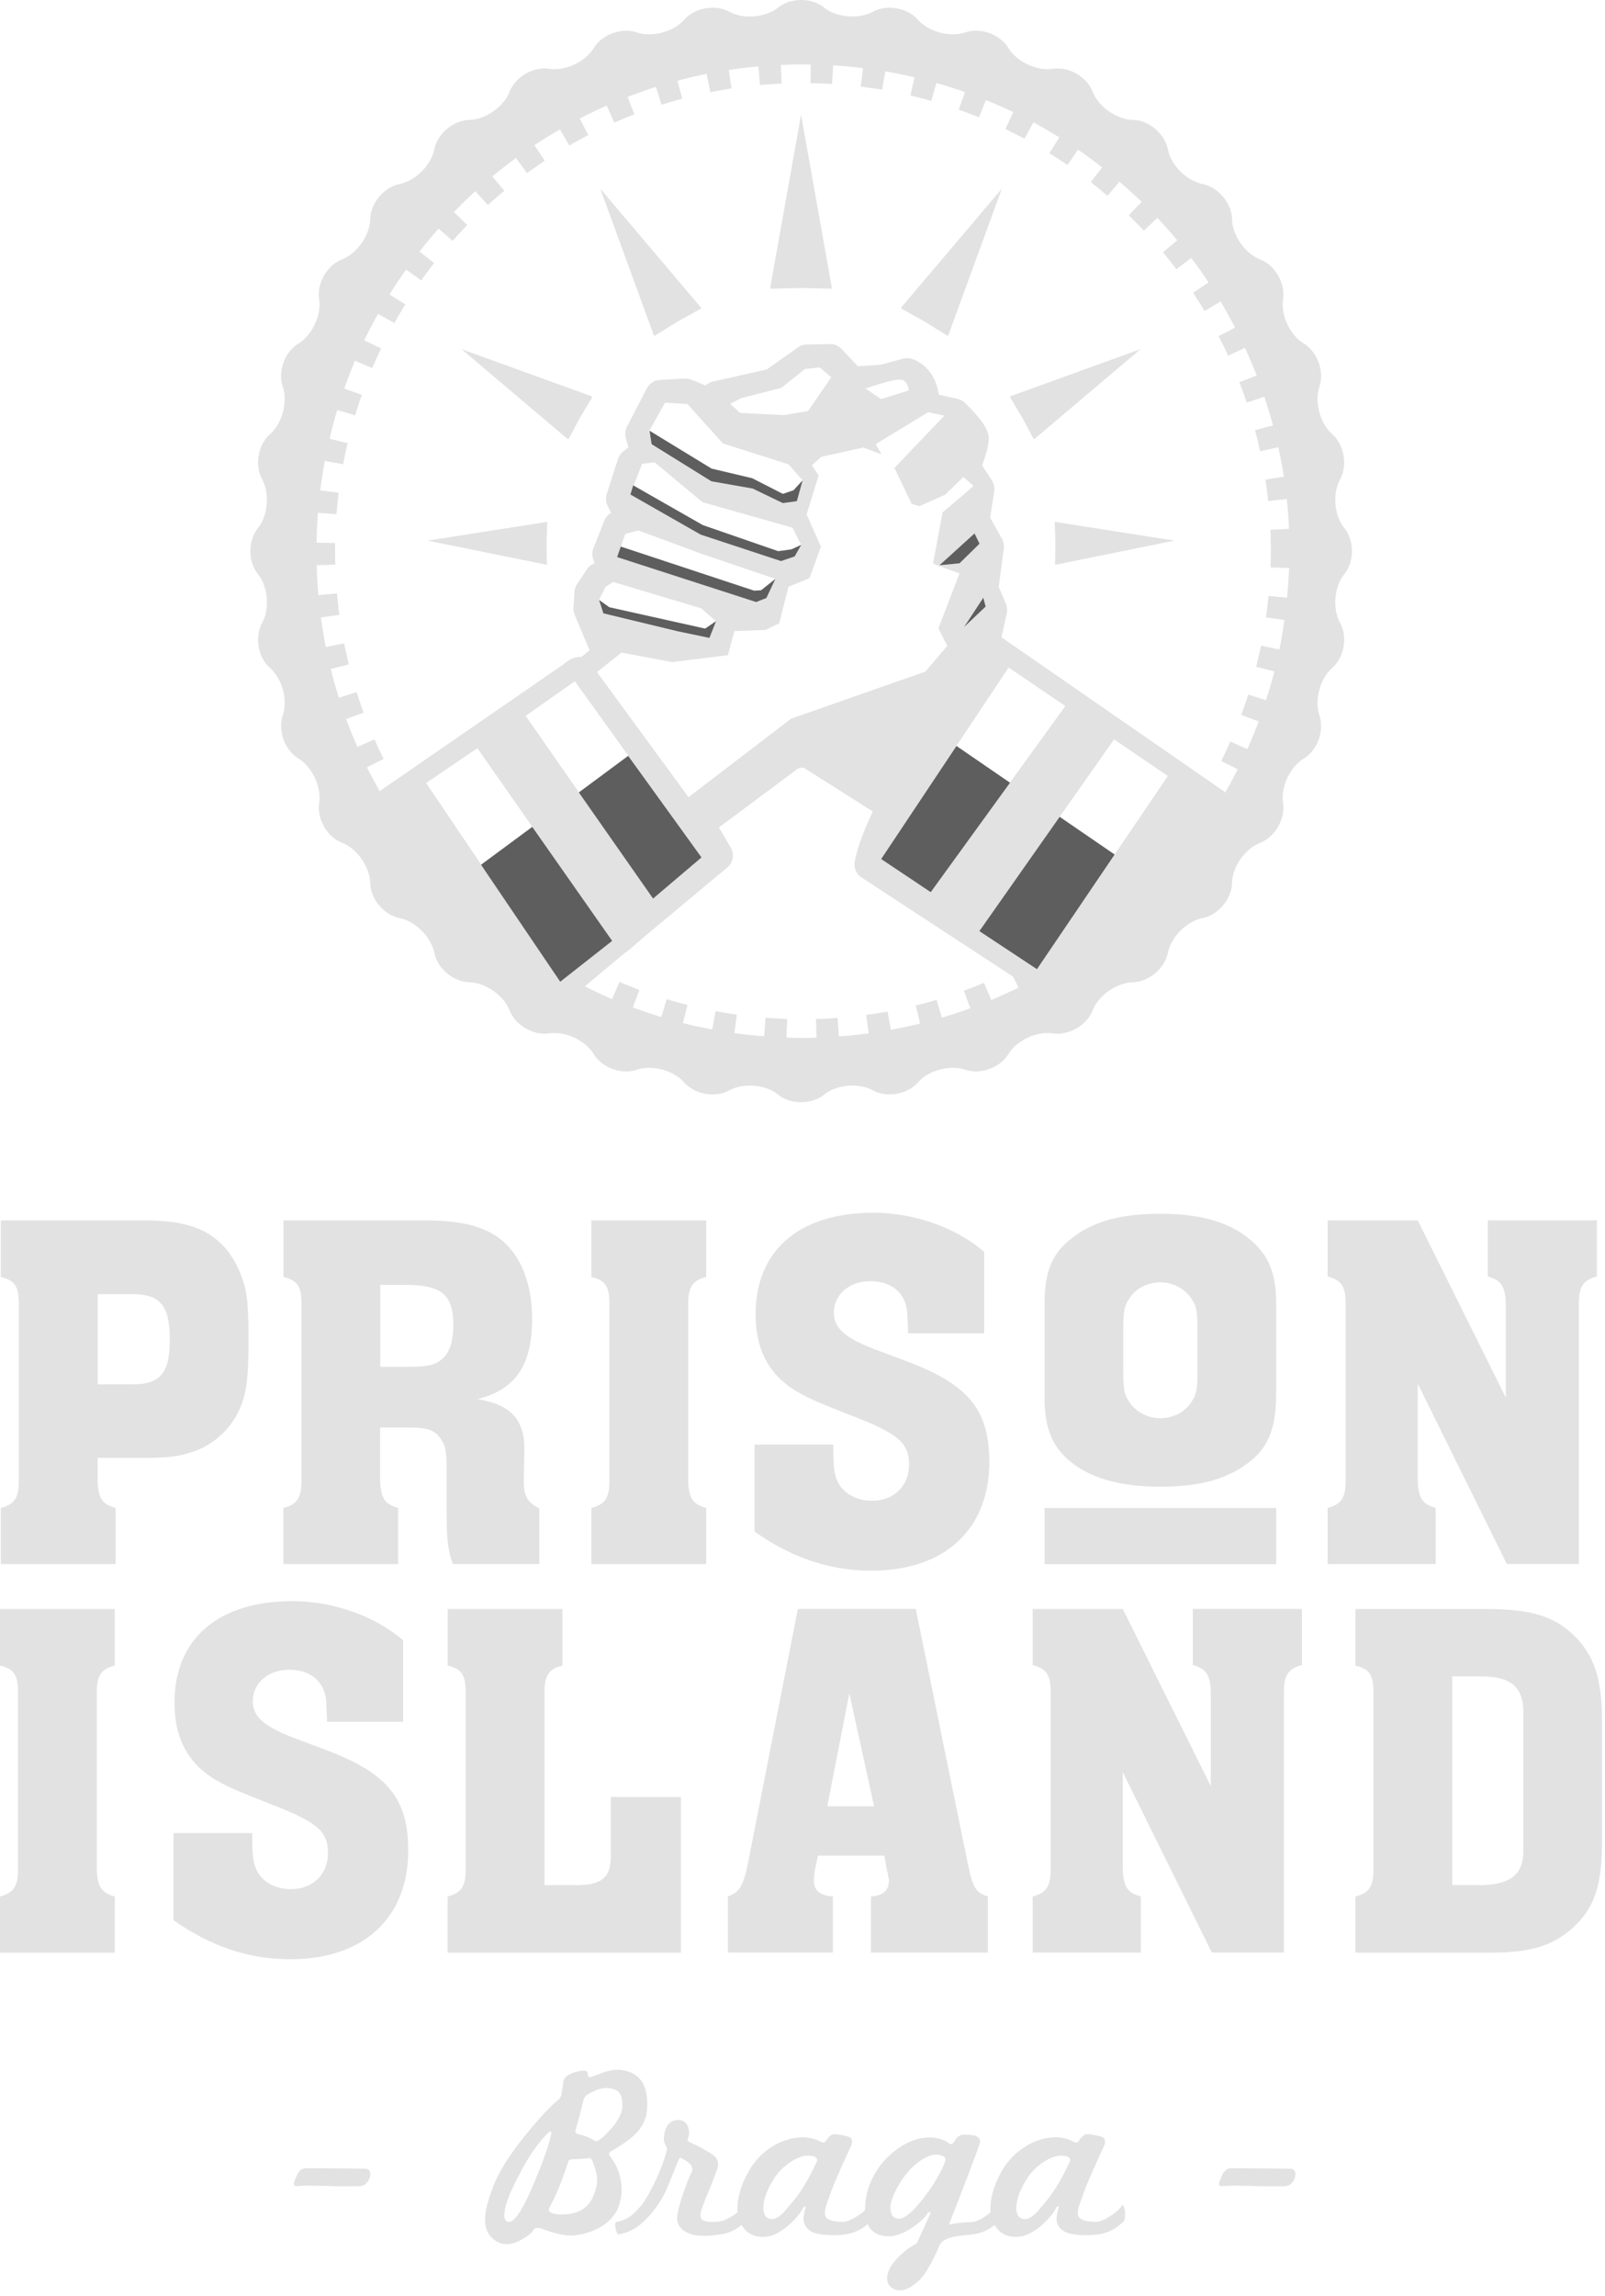
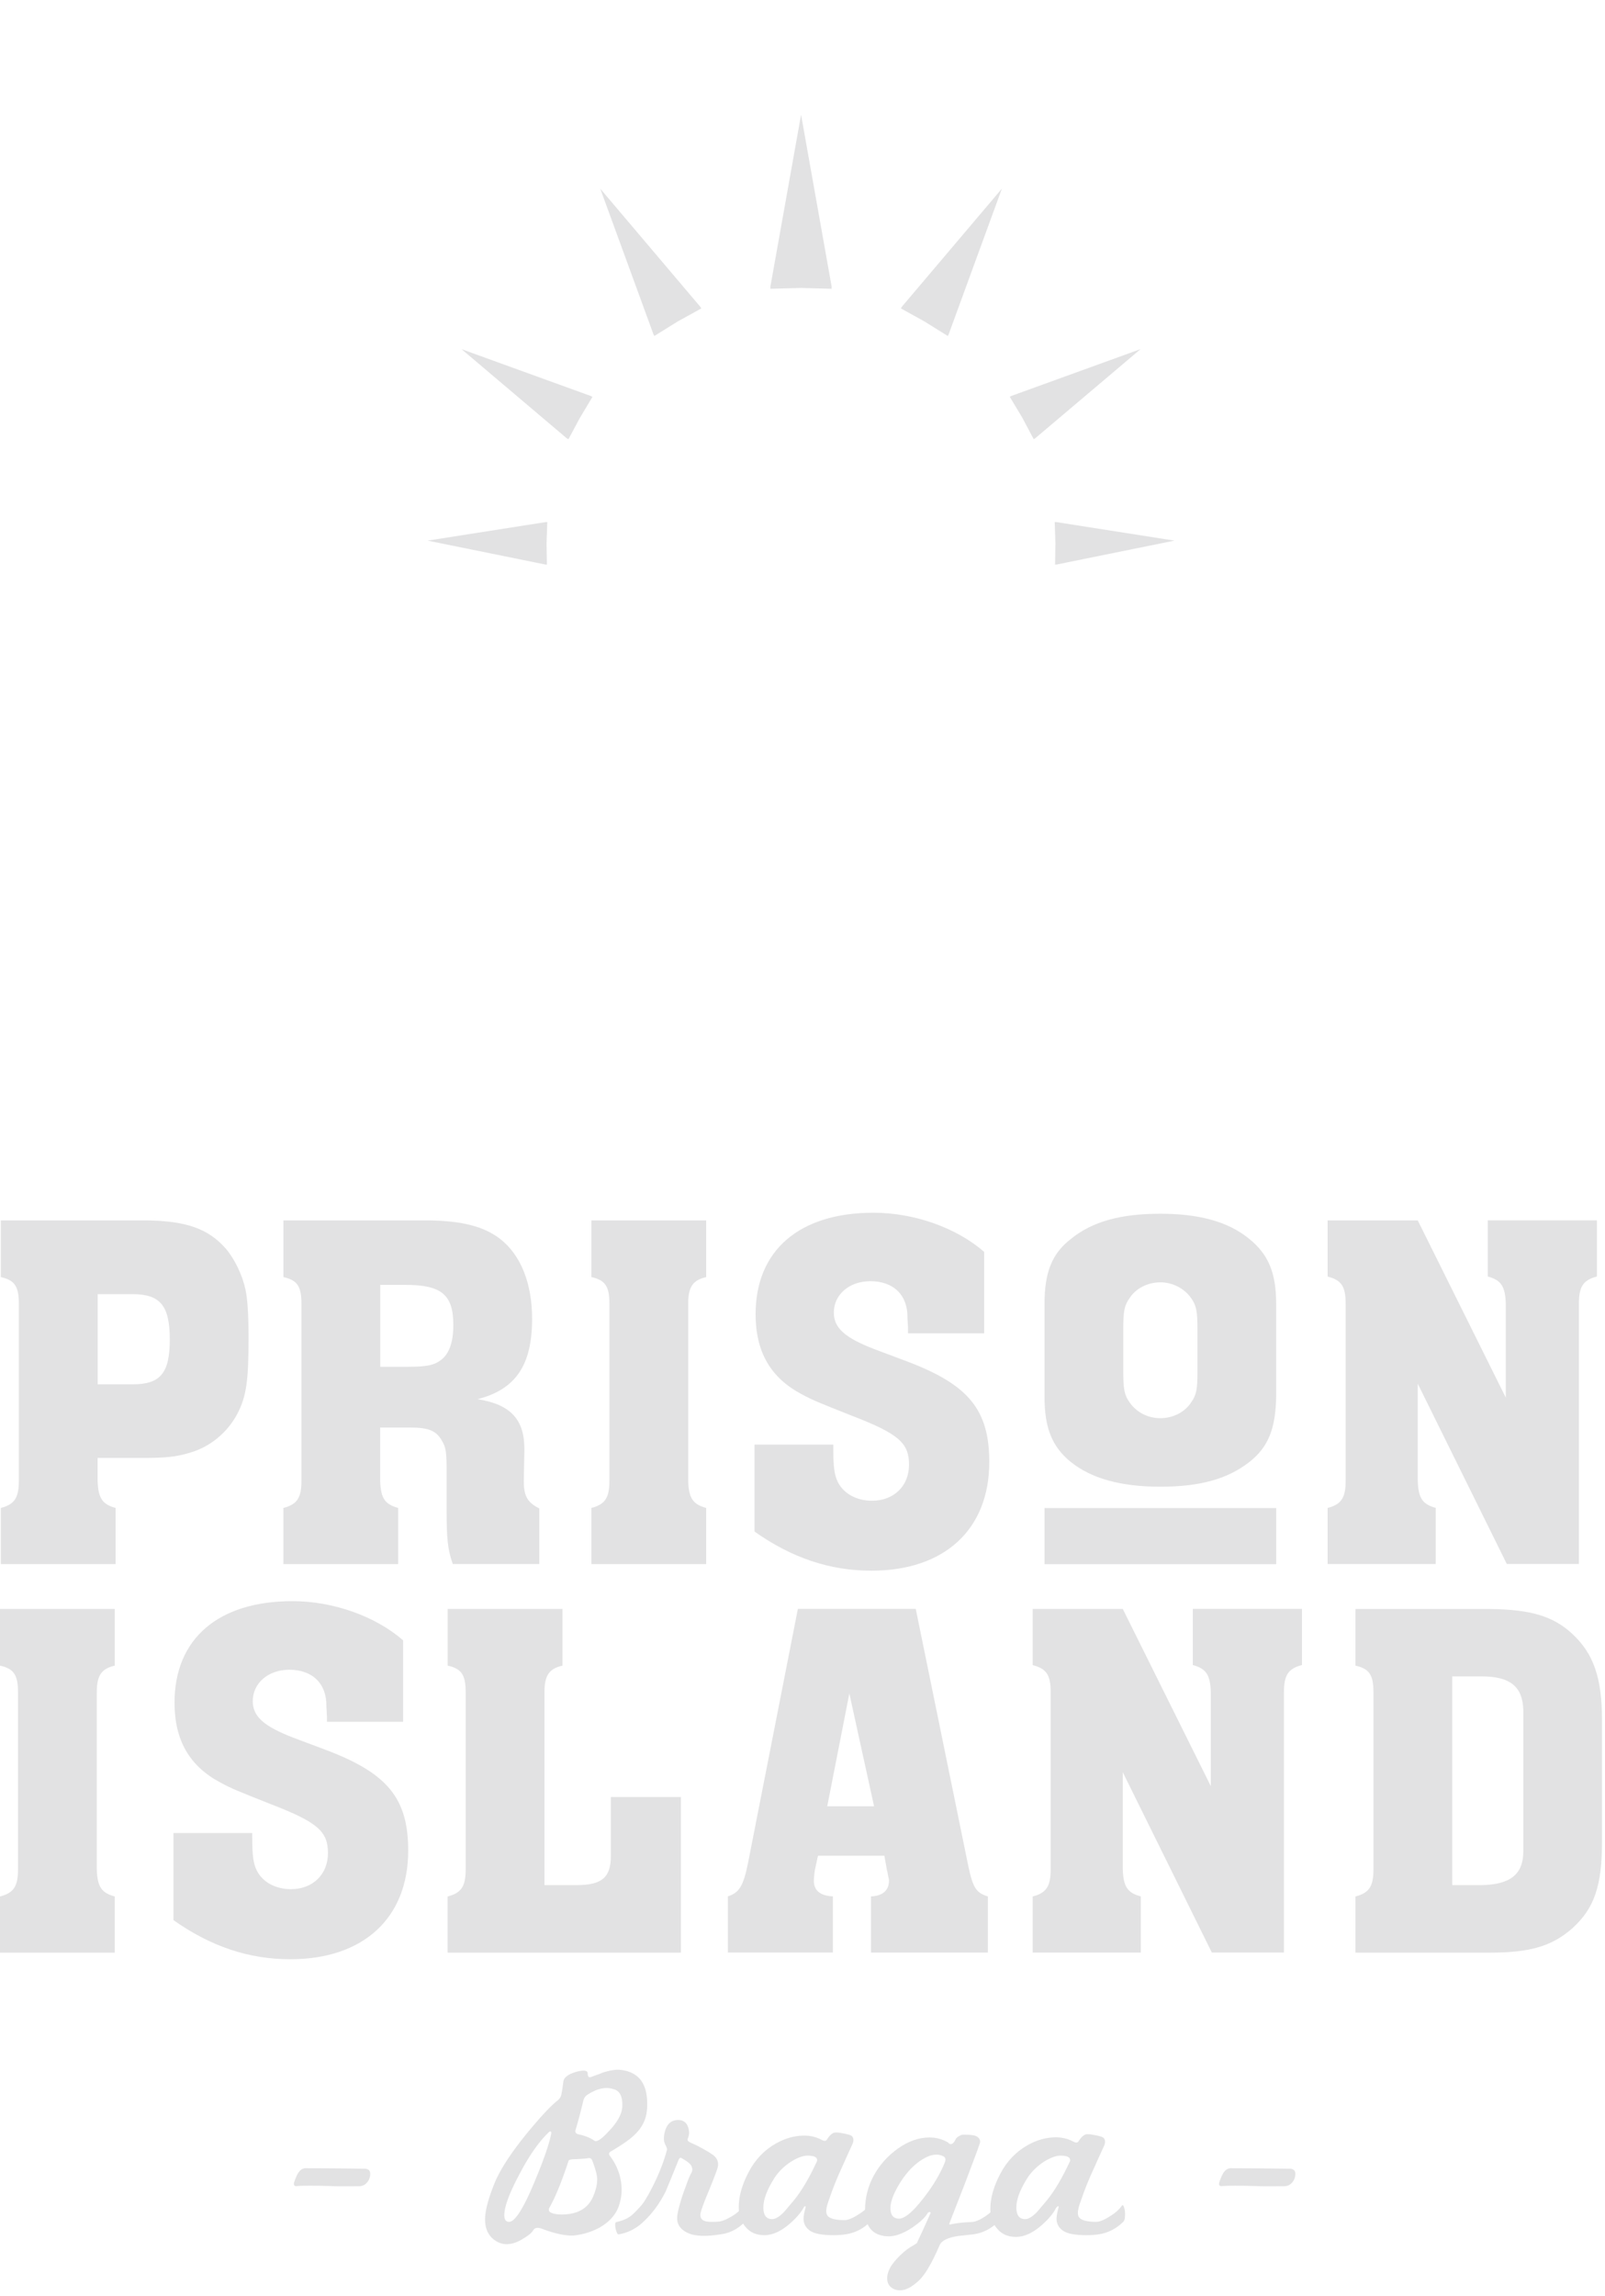
<svg xmlns="http://www.w3.org/2000/svg" width="270" height="386" fill="none">
  <path fill="#E2E2E3" d="M57.451 367.548c-.78 0-1.4-.01-1.87-.04-2.71-.08-4.57-.08-5.56 0-.39.06-.58-.07-.58-.37 0-.19.15-.64.46-1.33.42-.94.98-1.37 1.7-1.29 1.41 0 2.93.01 4.55.02 1.62.01 3.39.04 5.3.06.55.06.83.33.83.83 0 .58-.18 1.08-.54 1.49-.36.42-.82.62-1.37.62-1.15.01-2.12.01-2.92.01ZM106.732 358.908c-.72.72-2.02 1.63-3.9 2.74-.36.19-.46.43-.29.71 1.36 1.77 2.03 3.72 2.03 5.85 0 .83-.15 1.7-.46 2.62-.5 1.49-1.61 2.73-3.32 3.7a11.57 11.57 0 0 1-4.28 1.29c-1.33.08-3.1-.29-5.32-1.12-.75-.28-1.25-.19-1.49.25-.25.42-.78.86-1.58 1.33-1 .66-1.97 1-2.91 1-.55 0-1.11-.15-1.66-.46-1.3-.75-1.95-1.98-1.95-3.7 0-1.5.57-3.61 1.7-6.35 1.02-2.35 2.92-5.2 5.69-8.55 1.11-1.33 2.06-2.41 2.84-3.24.79-.83 1.42-1.43 1.89-1.79.39-.3.62-.65.71-1.04.05-.28.11-.59.17-.96.05-.36.11-.77.17-1.25.08-.55.55-1.01 1.41-1.37.75-.3 1.43-.46 2.03-.46.44 0 .66.17.66.5 0 .5.18.69.54.58.33-.14.66-.26 1-.37.34-.11.65-.24.95-.37 1.33-.42 2.37-.57 3.11-.46 2.93.36 4.4 2.24 4.4 5.65v.5c0 .17-.01.35-.04.54-.12 1.63-.83 3.04-2.1 4.23Zm-14.16-.58c-.08 0-.19.07-.33.21-1.66 1.61-3.29 3.96-4.9 7.06-1.55 2.91-2.38 5.07-2.49 6.48-.08.97.18 1.45.79 1.45.97 0 2.37-2.17 4.19-6.52 1.52-3.6 2.48-6.32 2.87-8.18.08-.33.03-.5-.13-.5Zm7.89 8.06c0-.64-.26-1.66-.79-3.07-.14-.42-.39-.58-.75-.5-.22.06-.89.11-1.99.17-.83 0-1.26.1-1.29.29-1.11 3.38-2.15 5.94-3.11 7.68-.28.44-.26.76.04.96.44.25 1.08.37 1.91.37 2.63 0 4.39-.98 5.27-2.95.47-1.08.71-2.07.71-2.95Zm4.23-12.58c0-1.44-.47-2.3-1.41-2.57-.42-.14-.83-.21-1.25-.21-1 0-2.1.4-3.32 1.2-.3.22-.51.58-.62 1.08-.28 1.16-.52 2.12-.73 2.89-.21.76-.38 1.36-.52 1.81-.14.42 0 .68.42.79 1.16.25 2.09.62 2.78 1.12.03.03.08.04.17.04.44 0 1.15-.52 2.12-1.58 1.02-1.05 1.72-2.05 2.08-2.99.19-.48.28-1 .28-1.58ZM125.372 373.487c-1.22 1.22-2.57 1.931-4.07 2.121-2.52.42-4.38.35-5.58-.21-1.2-.55-1.81-1.38-1.81-2.49 0-.28.04-.61.12-1 .14-.64.31-1.3.52-1.99.21-.69.46-1.44.77-2.24.44-1.25.78-2.051 1-2.411.19-.33.19-.709 0-1.119-.19-.39-.75-.83-1.66-1.33-.22-.14-.4-.01-.54.37-.69 1.72-1.22 3.01-1.58 3.88-.36.87-.55 1.34-.58 1.39-1.16 2.3-2.62 4.17-4.36 5.61-1.08.83-2.23 1.34-3.45 1.54-.17.05-.29-.03-.37-.25a3.27 3.27 0 0 1-.29-1.371c0-.25.06-.389.17-.419 1-.22 1.8-.55 2.41-1 .44-.33 1.07-.96 1.87-1.87.55-.69 1.25-1.88 2.08-3.57.91-1.85 1.62-3.68 2.12-5.48.03-.11.05-.19.06-.23.01-.04.02-.08.02-.1-.03-.17-.12-.42-.29-.75a2.25 2.25 0 0 1-.25-1.041c0-.11.01-.229.02-.369.01-.14.03-.281.06-.421.3-1.58 1.09-2.349 2.37-2.329 1.08.03 1.67.71 1.79 2.03.03.25-.04.609-.21 1.079-.06.17-.06.291 0 .371.05.08.18.17.37.27s.46.219.79.369.75.371 1.25.641c1 .55 1.66.97 1.99 1.25.55.47.77 1.07.66 1.79-.08.44-.57 1.74-1.45 3.9-.44 1.05-.78 1.9-1.02 2.55-.24.65-.38 1.099-.44 1.349-.17.8.15 1.291.96 1.451.33.08 1 .099 1.99.039.53-.03 1.2-.28 2.03-.75 1-.55 1.76-1.2 2.28-1.95.14-.17.25-.119.33.121.19.47.26 1.009.21 1.619-.05.51-.15.81-.29.95Z" />
-   <path fill="#E2E2E3" d="M146.433 373.488c-1.16 1.16-2.52 1.87-4.07 2.12-.33.05-.68.1-1.04.12-.36.03-.73.04-1.12.04-1.94 0-3.26-.26-3.97-.77-.71-.51-1.06-1.18-1.06-2.01 0-.39.11-1 .33-1.83.03-.11.03-.19 0-.25-.06-.03-.13 0-.23.08s-.17.18-.23.29c-.42.83-1.16 1.73-2.24 2.7-1.55 1.39-3.03 2.08-4.44 2.08-1.36 0-2.41-.46-3.16-1.37-.77-.86-1.16-1.98-1.16-3.36 0-1.8.55-3.75 1.66-5.86 1.11-2.13 2.66-3.75 4.65-4.86 1.49-.83 3-1.26 4.53-1.29 1.13-.03 2.17.21 3.11.71.44.25.75.22.91-.08.19-.3.36-.52.5-.66.22-.22.44-.37.66-.46.28-.08.8-.04 1.58.12.77.14 1.26.29 1.45.46.28.3.32.72.12 1.25-.39.83-1.16 2.55-2.33 5.15-.44 1.02-.81 1.93-1.1 2.72-.29.79-.53 1.47-.73 2.06-.19.58-.29 1.07-.29 1.45 0 .36.1.64.29.83.44.44 1.37.66 2.78.66.52 0 1.2-.25 2.03-.75.47-.28.9-.57 1.29-.89.39-.32.72-.67 1-1.06.14-.17.25-.12.33.12.19.47.26 1.01.21 1.62-.03.48-.12.78-.26.92Zm-8.97-10.34c0-.47-.47-.72-1.41-.75-.83-.06-1.84.29-3.03 1.04-1.13.75-2.05 1.65-2.74 2.7-1.25 1.97-1.87 3.63-1.87 4.98 0 1.3.5 1.95 1.49 1.95.52 0 1.15-.36 1.87-1.08.14-.14.35-.38.64-.73.29-.35.67-.8 1.14-1.35 1.27-1.55 2.56-3.72 3.86-6.52.03-.05.05-.13.05-.24Z" />
+   <path fill="#E2E2E3" d="M146.433 373.488c-1.16 1.16-2.52 1.87-4.07 2.12-.33.05-.68.1-1.04.12-.36.03-.73.04-1.12.04-1.94 0-3.26-.26-3.97-.77-.71-.51-1.06-1.18-1.06-2.01 0-.39.11-1 .33-1.83.03-.11.03-.19 0-.25-.06-.03-.13 0-.23.08c-.42.83-1.16 1.73-2.24 2.7-1.55 1.39-3.03 2.08-4.44 2.08-1.36 0-2.41-.46-3.16-1.37-.77-.86-1.16-1.98-1.16-3.36 0-1.8.55-3.75 1.66-5.86 1.11-2.13 2.66-3.75 4.65-4.86 1.49-.83 3-1.26 4.53-1.29 1.13-.03 2.17.21 3.11.71.44.25.75.22.91-.08.19-.3.36-.52.5-.66.22-.22.44-.37.66-.46.28-.08.8-.04 1.58.12.77.14 1.26.29 1.45.46.28.3.32.72.12 1.25-.39.83-1.16 2.55-2.33 5.15-.44 1.02-.81 1.93-1.1 2.72-.29.79-.53 1.47-.73 2.06-.19.58-.29 1.07-.29 1.45 0 .36.1.64.29.83.44.44 1.37.66 2.78.66.52 0 1.2-.25 2.03-.75.47-.28.9-.57 1.29-.89.39-.32.72-.67 1-1.06.14-.17.25-.12.33.12.19.47.26 1.01.21 1.62-.03.48-.12.78-.26.92Zm-8.97-10.34c0-.47-.47-.72-1.41-.75-.83-.06-1.84.29-3.03 1.04-1.13.75-2.05 1.65-2.74 2.7-1.25 1.97-1.87 3.63-1.87 4.98 0 1.3.5 1.95 1.49 1.95.52 0 1.15-.36 1.87-1.08.14-.14.35-.38.64-.73.29-.35.67-.8 1.14-1.35 1.27-1.55 2.56-3.72 3.86-6.52.03-.05.05-.13.05-.24Z" />
  <path fill="#E2E2E3" d="M167.943 373.488c-1.16 1.16-2.52 1.87-4.07 2.12-.31.03-.67.07-1.1.12-.43.05-.93.11-1.52.17-1.8.25-2.87.78-3.2 1.58-1.36 3.18-2.6 5.23-3.74 6.15-1.05.94-2.02 1.41-2.91 1.41-.61 0-1.12-.18-1.54-.54-.42-.36-.62-.86-.62-1.5 0-.53.16-1.1.48-1.72.32-.62.91-1.35 1.77-2.18.75-.72 1.47-1.26 2.16-1.62.19-.11.39-.24.58-.37.36-.78.73-1.56 1.1-2.37.37-.81.75-1.65 1.14-2.53.14-.22.1-.33-.12-.33-.14 0-.26.1-.37.29-.39.66-1.23 1.44-2.53 2.33-1.63 1.08-3.07 1.56-4.32 1.45-2.41-.19-3.61-1.67-3.61-4.44 0-2.02.48-3.93 1.45-5.73.97-1.8 2.33-3.32 4.07-4.57 1.77-1.25 3.54-1.87 5.32-1.87 1.13 0 2.19.29 3.16.87.11.17.25.25.42.25.3 0 .59-.3.87-.91.11-.19.4-.4.87-.62.19-.06.59-.07 1.2-.04.61.03 1.04.1 1.29.21.47.22.71.55.71 1 0 .19-.82 2.42-2.45 6.69-1.47 3.79-2.34 6.04-2.62 6.73-.03.06-.04.1-.04.12 0 .03-.01.06-.04.08-.06.14-.06.22 0 .25.11 0 .21-.01.29-.04.91-.19 2.03-.32 3.36-.37.61 0 1.4-.32 2.37-.96.8-.55 1.45-1.13 1.95-1.74.14-.17.25-.12.33.12.19.47.26 1.01.21 1.62-.07.45-.16.75-.3.89Zm-9.26-10.99c-.36-.18-.75-.27-1.16-.27-.5 0-1.02.12-1.56.37s-1.08.58-1.62 1c-.54.42-1.06.91-1.56 1.49s-.96 1.2-1.37 1.87c-1.08 1.74-1.62 3.16-1.62 4.24 0 1.19.48 1.79 1.45 1.79 1.11 0 2.77-1.54 4.98-4.61 1.22-1.72 2.13-3.35 2.74-4.9.17-.47.08-.8-.28-.98Z" />
  <path fill="#E2E2E3" d="M188.992 373.488c-1.16 1.16-2.52 1.87-4.07 2.12-.33.05-.68.1-1.04.12-.36.03-.73.04-1.12.04-1.94 0-3.26-.26-3.97-.77-.71-.51-1.06-1.18-1.06-2.01 0-.39.11-1 .33-1.83.03-.11.03-.19 0-.25-.06-.03-.13 0-.23.08s-.17.18-.23.29c-.42.83-1.16 1.73-2.24 2.7-1.55 1.39-3.03 2.08-4.44 2.08-1.36 0-2.41-.46-3.16-1.37-.77-.86-1.16-1.98-1.16-3.36 0-1.8.55-3.75 1.66-5.86 1.11-2.13 2.66-3.75 4.65-4.86 1.49-.83 3-1.26 4.53-1.29 1.13-.03 2.17.21 3.11.71.44.25.75.22.91-.08.19-.3.36-.52.5-.66.22-.22.44-.37.66-.46.28-.08.8-.04 1.58.12.77.14 1.26.29 1.45.46.28.3.32.72.12 1.25-.39.83-1.16 2.55-2.33 5.15-.44 1.02-.81 1.93-1.1 2.72-.29.79-.53 1.47-.73 2.06-.19.58-.29 1.07-.29 1.45 0 .36.1.64.29.83.44.44 1.37.66 2.78.66.52 0 1.2-.25 2.03-.75.47-.28.9-.57 1.29-.89.39-.32.72-.67 1-1.06.14-.17.25-.12.33.12.19.47.26 1.01.21 1.62-.02.48-.12.78-.26.92Zm-8.97-10.34c0-.47-.47-.72-1.41-.75-.83-.06-1.84.29-3.03 1.04-1.13.75-2.05 1.65-2.74 2.7-1.25 1.97-1.87 3.63-1.87 4.98 0 1.3.5 1.95 1.49 1.95.52 0 1.15-.36 1.87-1.08.14-.14.35-.38.64-.73.29-.35.67-.8 1.14-1.35 1.27-1.55 2.56-3.72 3.86-6.52.04-.05.05-.13.05-.24ZM213.08 367.548c-.78 0-1.4-.01-1.87-.04-2.71-.08-4.57-.08-5.56 0-.39.06-.58-.07-.58-.37 0-.19.15-.64.46-1.33.42-.94.98-1.37 1.7-1.29 1.41 0 2.93.01 4.55.02 1.62.01 3.39.04 5.3.06.55.06.83.33.83.83 0 .58-.18 1.08-.54 1.49-.36.42-.82.62-1.37.62-1.15.01-2.12.01-2.92.01ZM.14 253.508c2.34-.61 3.03-1.73 3.03-4.59v-29.72c0-2.94-.69-3.98-3.03-4.5v-9.53h24.52c6.67.09 10.39 1.39 13.34 4.76 1.47 1.73 2.77 4.42 3.29 6.84.35 1.56.52 4.33.52 8.14 0 7.19-.35 9.87-1.91 12.82-1.65 3.12-4.59 5.54-7.97 6.5-2.25.69-4.07.87-7.71.87h-7.8v3.82c.09 2.94.78 3.98 3.03 4.59v9.44H.14v-9.44Zm16.29-20.78H22.32c4.68 0 6.24-1.91 6.24-7.54s-1.56-7.62-6.24-7.62H16.43v15.16ZM47.682 253.508c2.34-.61 3.03-1.73 3.03-4.59v-29.72c0-2.94-.69-3.98-3.03-4.5v-9.53H72.192c5.63.09 9.27 1.04 11.95 3.12 3.46 2.69 5.37 7.45 5.37 13.43 0 7.8-2.77 11.86-9.18 13.51 5.63.87 7.97 3.47 7.88 8.66l-.09 4.59c-.09 2.94.52 4.07 2.6 5.11v9.35h-14.55c-.87-2.42-1.04-4.33-1.04-9.09v-6.33c0-3.29-.09-4.16-.78-5.28-.95-1.73-2.25-2.25-5.46-2.25h-4.94v8.93c.09 2.94.78 3.98 3.03 4.59v9.44h-19.31v-9.44h.01Zm16.28-23.73h4.59c3.29 0 4.5-.26 5.72-1.21 1.3-1.04 1.99-2.95 1.99-5.8 0-5.11-1.99-6.76-8.05-6.76h-4.24v13.77h-.01ZM99.488 253.508c2.34-.61 3.03-1.73 3.03-4.59v-29.72c0-2.94-.69-3.98-3.03-4.5v-9.53h19.31v9.53c-2.25.52-3.03 1.64-3.03 4.5v29.72c.09 2.94.78 3.98 3.03 4.59v9.44h-19.31v-9.44ZM165.57 224.148h-12.82v-.96l-.09-1.56c.09-3.9-2.34-6.24-6.24-6.24-3.55 0-6.15 2.25-6.15 5.28 0 2.6 1.9 4.25 6.84 6.15l5.54 2.08c10.31 3.9 13.77 8.14 13.77 16.89 0 11.35-7.54 18.27-19.83 18.27-7.01 0-13.42-2.17-19.66-6.58v-14.62h13.25v.69c0 3.03.17 4.42.78 5.63.95 1.9 3.12 3.12 5.72 3.12 3.72 0 6.24-2.51 6.24-6.06 0-3.64-1.73-5.2-9.61-8.23-5.46-2.17-6.58-2.6-8.49-3.64-5.2-2.77-7.71-7.1-7.71-13.43 0-10.74 7.36-17.06 19.83-17.06 6.84 0 13.94 2.51 18.62 6.58v13.69h.01ZM214.681 234.778c-.09 5.37-1.3 8.49-4.5 11-3.64 2.86-8.31 4.16-14.98 4.16s-11.61-1.39-15.07-4.16c-3.2-2.6-4.42-5.8-4.42-11v-15.57c0-5.37 1.3-8.49 4.42-10.91 3.64-2.95 8.4-4.25 15.07-4.25s11.52 1.39 14.98 4.25c3.21 2.6 4.5 5.72 4.5 10.91v15.57Zm-25.72-4.33c0 3.03.17 4.07 1.04 5.28 1.13 1.65 3.03 2.69 5.2 2.69 2.16 0 4.16-1.04 5.2-2.69.87-1.21 1.04-2.25 1.04-5.02v-7.16c0-3.03-.17-4.07-1.04-5.28-1.13-1.65-3.12-2.69-5.2-2.69-2.16 0-4.16 1.04-5.2 2.69-.87 1.21-1.04 2.25-1.04 5.11v7.07ZM223.34 253.508c2.34-.61 3.03-1.73 3.03-4.59v-29.72c0-2.94-.69-3.98-3.03-4.59v-9.44h15.16l14.81 29.79v-15.77c-.09-2.94-.78-3.98-3.03-4.59v-9.44h18.36v9.44c-2.34.61-3.03 1.73-3.03 4.59v43.74h-12.13l-14.98-30.31v16.29c.09 2.94.78 3.98 3.03 4.59v9.44h-18.19v-9.43ZM0 318.828c2.34-.61 3.03-1.73 3.03-4.59v-29.72c0-2.94-.69-3.98-3.03-4.5v-9.53h19.31v9.53c-2.25.52-3.03 1.64-3.03 4.5v29.72c.09 2.94.78 3.98 3.03 4.59v9.44H0v-9.44ZM67.82 289.458H55v-.95l-.09-1.56c.09-3.9-2.34-6.24-6.24-6.24-3.55 0-6.15 2.25-6.15 5.28 0 2.6 1.91 4.25 6.84 6.15l5.54 2.08c10.31 3.9 13.77 8.14 13.77 16.89 0 11.35-7.54 18.27-19.83 18.27-7.02 0-13.42-2.17-19.66-6.58v-14.64h13.25v.69c0 3.03.17 4.42.78 5.63.95 1.9 3.12 3.12 5.72 3.12 3.72 0 6.24-2.51 6.24-6.06 0-3.64-1.73-5.2-9.61-8.23-5.46-2.17-6.58-2.6-8.49-3.64-5.2-2.77-7.71-7.1-7.71-13.43 0-10.74 7.36-17.06 19.83-17.06 6.84 0 13.94 2.51 18.62 6.58v13.7h.01ZM75.31 318.828c2.34-.61 3.03-1.73 3.03-4.59v-29.72c0-2.94-.69-3.98-3.03-4.5v-9.53h19.31v9.53c-2.25.52-3.03 1.64-3.03 4.5v32.4h5.37c4.331 0 5.801-1.3 5.801-4.94V302.108h11.78v26.16h-39.24v-9.44h.01ZM162.891 313.708c.78 3.64 1.3 4.5 3.29 5.11v9.44h-19.66v-9.44c1.91-.09 3.03-.95 3.03-2.69 0-.26-.09-.35-.26-1.39l-.09-.35-.43-2.42h-11.17l-.52 2.42c-.09.52-.17 1.39-.17 1.82 0 1.65 1.13 2.51 3.2 2.6v9.44h-17.67v-9.44c1.91-.61 2.6-1.73 3.38-5.54l8.4-42.79h19.83l8.84 43.23Zm-20.01-29.01-3.72 18.97h7.88l-4.16-18.97ZM173.719 318.828c2.34-.61 3.03-1.73 3.03-4.59v-29.72c0-2.94-.69-3.98-3.03-4.59v-9.44h15.16l14.81 29.79v-15.77c-.09-2.94-.78-3.98-3.03-4.59v-9.44h18.36v9.44c-2.34.61-3.03 1.73-3.03 4.59v43.74h-12.13l-14.98-30.31v16.29c.09 2.94.78 3.98 3.03 4.59v9.44h-18.19v-9.43ZM228.02 270.498h22.689c6.84.09 10.57 1.21 13.77 4.16 3.64 3.38 5.021 7.45 5.021 14.64v20.18c0 7.62-1.301 11.35-5.021 14.72-3.38 2.95-7.02 4.07-13.77 4.07H228.02v-9.44c2.34-.61 3.029-1.73 3.029-4.59v-29.72c0-2.94-.689-3.98-3.029-4.5v-9.52Zm16.279 46.42h4.941c4.85-.09 7.02-1.82 7.02-5.72v-23.65c-.09-3.98-2.17-5.72-7.02-5.72h-4.941v35.09ZM214.691 253.528h-38.98v9.44h38.98v-9.44ZM92.07 87.758l-.19.02v-.02l-19.95 3.13 19.88 4.03v-.02l.19.02-.06-3.58.13-3.58Zm7.39-21.12.02-.03-21.84-7.91 17.79 15.06.02-.03.17.12 1.94-3.61 2.11-3.52-.21-.08Zm18.38-14.97.03-.02-16.89-19.93 8.98 24.57.03-.02.08.22 3.91-2.43 4.02-2.22-.16-.17Zm22.08-3.38-5.16-29-5.18 29h.05l-.05.26 5.18-.14 5.16.14-.05-.26h.05Zm11.73 3.36.03.02-.14.17 4 2.22 3.91 2.43.09-.22.02.02 8.98-24.57-16.89 19.93Zm40.23 7.04-21.84 7.91.02.03-.19.08 2.11 3.52 1.92 3.61.17-.12v.03l17.81-15.06Zm5.69 32.2-19.95-3.13v.02l-.19-.02.12 3.58-.06 3.58.19-.02v.02l19.89-4.03Zm-105.5-3.13-.19.02v-.02l-19.95 3.13 19.88 4.03v-.02l.19.02-.06-3.58.13-3.58Zm7.39-21.12.02-.03-21.84-7.91 17.79 15.06.02-.03.17.12 1.94-3.61 2.11-3.52-.21-.08Zm18.38-14.97.03-.02-16.89-19.93 8.98 24.57.03-.02.08.22 3.91-2.43 4.02-2.22-.16-.17Zm22.08-3.38-5.16-29-5.18 29h.05l-.05.26 5.18-.14 5.16.14-.05-.26h.05Zm11.73 3.36.03.02-.14.17 4 2.22 3.91 2.43.09-.22.02.02 8.98-24.57-16.89 19.93Zm40.23 7.04-21.84 7.91.02.03-.19.08 2.11 3.52 1.92 3.61.17-.12v.03l17.81-15.06Zm5.69 32.2-19.95-3.13v.02l-.19-.02.12 3.58-.06 3.58.19-.02v.02l19.89-4.03Zm-57.65-42.6-5.16-29-5.18 29h.05l-.05.26 5.18-.14 5.16.14-.05-.26h.05Zm11.73 3.36.03.02-.14.17 4 2.22 3.91 2.43.09-.22.02.02 8.98-24.57-16.89 19.93Zm40.23 7.04-21.84 7.91.02.03-.19.08 2.11 3.52 1.92 3.61.17-.12v.03l17.81-15.06Zm5.69 32.2-19.95-3.13v.02l-.19-.02.12 3.58-.06 3.58.19-.02v.02l19.89-4.03Zm-79.73-39.22.03-.02-16.89-19.93 8.98 24.57.03-.02.08.22 3.91-2.43 4.02-2.22-.16-.17Zm-18.38 14.97.02-.03-21.84-7.91 17.79 15.06.02-.03.17.12 1.94-3.61 2.11-3.52-.21-.08Zm-7.39 21.12-.19.02v-.02l-19.95 3.13 19.88 4.03v-.02l.19.02-.06-3.58.13-3.58Z" />
-   <path fill="#E2E2E3" d="M226.159 88.787c-1.71-2.12-2.03-5.82-.73-8.2 1.3-2.39.7-5.82-1.33-7.62-2.05-1.8-2.99-5.37-2.14-7.96.87-2.57-.33-5.83-2.64-7.26-2.33-1.41-3.89-4.78-3.47-7.46.39-2.68-1.35-5.69-3.86-6.68-2.54-.99-4.67-4.03-4.73-6.75-.06-2.71-2.31-5.38-4.96-5.92-2.67-.54-5.29-3.15-5.83-5.82-.54-2.67-3.2-4.9-5.91-4.96-2.73-.08-5.75-2.2-6.75-4.73-1-2.53-4-4.27-6.7-3.86-2.68.4-6.03-1.16-7.46-3.47-1.41-2.33-4.68-3.51-7.26-2.65-2.57.87-6.16-.09-7.96-2.12-1.8-2.03-5.21-2.64-7.6-1.35-2.39 1.3-6.08.98-8.2-.71-2.12-1.69-5.6-1.69-7.72 0s-5.82 2.02-8.2.71c-2.39-1.29-5.82-.68-7.62 1.35-1.8 2.03-5.38 2.99-7.96 2.12-2.57-.85-5.83.33-7.26 2.65-1.41 2.31-4.78 3.88-7.46 3.47-2.68-.4-5.69 1.33-6.68 3.86-1.01 2.53-4.03 4.65-6.75 4.73-2.71.06-5.38 2.3-5.92 4.96s-3.16 5.27-5.82 5.82c-2.67.54-4.9 3.21-4.96 5.92-.08 2.71-2.2 5.75-4.73 6.75-2.53.99-4.27 4-3.86 6.68.4 2.68-1.16 6.05-3.47 7.46-2.33 1.43-3.51 4.68-2.65 7.26.87 2.59-.09 6.16-2.12 7.96-2.05 1.8-2.64 5.23-1.35 7.62 1.3 2.39.98 6.08-.71 8.2-1.69 2.12-1.69 5.6 0 7.72s2.02 5.821.71 8.201c-1.29 2.39-.7 5.8 1.35 7.6 2.03 1.8 2.99 5.38 2.12 7.96-.85 2.57.33 5.85 2.65 7.26 2.31 1.43 3.88 4.779 3.47 7.459-.4 2.7 1.33 5.711 3.86 6.701 2.53.99 4.65 4.03 4.73 6.75.06 2.71 2.3 5.37 4.96 5.91 2.65.54 5.27 3.16 5.82 5.83.54 2.65 3.21 4.89 5.92 4.96 2.71.08 5.74 2.19 6.75 4.73.99 2.51 4 4.25 6.68 3.86 2.68-.4 6.05 1.16 7.46 3.47 1.43 2.31 4.68 3.51 7.26 2.65 2.57-.87 6.16.08 7.96 2.12 1.8 2.03 5.23 2.64 7.62 1.33 2.39-1.29 6.08-.98 8.2.73 2.12 1.69 5.6 1.69 7.72 0 2.12-1.71 5.82-2.02 8.2-.73 2.39 1.3 5.8.7 7.6-1.33 1.8-2.05 5.38-2.99 7.96-2.12 2.57.85 5.85-.34 7.26-2.65 1.43-2.31 4.78-3.88 7.46-3.47 2.7.39 5.71-1.35 6.7-3.86.99-2.54 4.02-4.65 6.75-4.73 2.71-.08 5.37-2.31 5.91-4.96.54-2.67 3.16-5.29 5.83-5.83 2.65-.54 4.9-3.2 4.96-5.91.06-2.71 2.19-5.75 4.73-6.75 2.51-.99 4.25-4.001 3.86-6.701-.42-2.68 1.15-6.029 3.47-7.459 2.31-1.41 3.51-4.68 2.64-7.26-.85-2.57.09-6.16 2.14-7.96 2.03-1.8 2.64-5.21 1.33-7.6-1.3-2.39-.98-6.08.73-8.2 1.69-2.12 1.69-5.6 0-7.72Zm-131.93 76.261-1.66-2.47-1.29-1.91-2.23-3.3-17.36-25.73 8.62-5.86 22.64 32.4-4.96 3.91-3.76 2.96Zm38.42-86.99 2.37 2.7-.981 3.51-2.389.33-5.04-2.45-6.95-1.21-10.07-6.23-.36-2.28 2.65-4.73 3.75.22 6 6.64 11.02 3.5Zm-9.82-10.16 1.78-.93 6.86-1.77 3.92-3.15 2.5-.28 1.95 1.66-3.91 5.68-4.09.68-7.32-.37-1.69-1.52Zm-12.69 9.83 8.03 6.7 15.15 4.28 1.44 2.88-1.1 1.95-2.3.78-13.52-4.45-11.82-6.73 2-5.16 2.12-.25Zm-2.74 11.45 10.97 4.05 12.07 4.09-1.5 3.21-1.74.7-23.39-7.57 1.38-3.89 2.21-.59Zm10.56 13.09 2.48 2.16-1.1 2.84-5.29-1.1-12.56-3.04-.73-2.26 1.12-2.22 1.27-.81 14.81 4.43Zm-13.4 7.44 8.51 1.6 9.38-1.16 1.1-4.05 5.239-.19 2.301-1.13 1.55-6.13 3.52-1.44 1.95-5.29-2.42-5.43 2.03-6.56-1.13-1.71 1.55-1.41 7.13-1.58 3.019 1.16-.979-1.72 8.84-5.37 2.7.59-8.38 8.78 2.9 6.06 1.32.36 4.31-1.92 3.07-2.98 1.719 1.52-5.229 4.44-1.6 8.61 4.45 1.64-3.54 9.23 1.49 2.95-3.69 4.33-22.58 7.91-17.26 13.2-15.4-21.031 4.13-3.279Zm41.05-44.39s4.5-1.58 5.83-1.5c1.33.06 1.43 1.83 1.43 1.83l-4.64 1.44-2.62-1.77Zm16.58 40.11 3.26-4.95.39 1.5-3.65 3.45Zm7.49 6.79 9.54 6.48-22.66 31.28-8.34-5.57 21.46-32.19Zm-8.23-17.52-3.38.34 5.89-5.35.84 1.72-3.35 3.29Zm-43.44 49.44-8.16 6.93-21.42-30.72 8.27-5.82 21.31 29.61Zm48.74 23.98-1.211-2.9c-1.13.48-2.259.93-3.399 1.33l1.09 2.959c-1.57.57-3.18 1.091-4.79 1.571l-.88-2.99c-1.15.34-2.33.65-3.51.95l.739 3.04c-1.61.4-3.259.74-4.919 1.05l-.56-3.07c-1.19.22-2.4.4-3.6.57l.42 3.09c-1.66.23-3.32.399-5.01.529l-.22-3.119c-1.23.09-2.45.16-3.63.19l.08 3.12c-.78.03-1.541.059-2.311.059-.92 0-1.809-.049-2.729-.079l.11-3.12c-1.21-.05-2.431-.11-3.631-.2l-.25 3.12c-1.69-.14-3.349-.31-5.009-.54l.43-3.1c-1.19-.17-2.4-.371-3.58-.591l-.57 3.071c-1.66-.31-3.3-.651-4.93-1.071l.78-3.039c-1.15-.29-2.33-.62-3.51-.98l-.9 3.01c-1.61-.5-3.21-1.04-4.78-1.61l1.09-2.95c-1.1-.42-2.23-.87-3.35-1.35l-1.24 2.9c-1.55-.67-3.06-1.38-4.56-2.14l.03-.05c2.28-1.91 4.53-3.78 6.67-5.57.19-.09.37-.22.53-.36l3.89-3.33c5.92-4.93 10.5-8.75 12.13-10.11l.19-.12c-.02 0-.02 0-.02-.02.33-.26.5-.4.5-.4a2.64 2.64 0 0 0 .6-3.35c-.64-1.15-1.32-2.28-1.99-3.41l13.34-9.93.85-.16 11.71 7.4c-2.5 5.2-3.01 8.13-3.06 8.5-.02.12-.03.26-.03.39 0 .45.12.88.33 1.27l.02.02v.02l.02.02v.02l.02.02c0 .02.02.02.02.02.2.36.5.65.85.87l25.42 16.63.92 1.85c-1.51.71-3.05 1.42-4.6 2.07Zm7.68-5.18-.73-.48-1.02-.68-7.94-5.24 22.68-32.24 9.04 6.16-22.03 32.48Zm42.09-62.46-3.13-.29c-.11 1.21-.25 2.42-.42 3.61l3.1.43c-.23 1.68-.51 3.33-.84 4.96l-3.09-.64a96.78 96.78 0 0 1-.82 3.55l3.06.78c-.42 1.63-.9 3.24-1.41 4.84l-2.98-.961c-.37 1.15-.78 2.311-1.19 3.431l2.95 1.1a82.51 82.51 0 0 1-1.92 4.65l-2.85-1.27c-.5 1.09-1.01 2.19-1.55 3.27l2.79 1.4c-.67 1.3-1.36 2.59-2.08 3.86l.09.059c-.08 0-.16.091-.23.201.05-.08.09-.17.14-.26l-37.67-26.07.87-3.94c.14-.57.11-1.18-.12-1.72l-1.21-2.82.85-6.39c.08-.56-.03-1.13-.29-1.64l-2-3.6.68-4.42c.09-.65-.05-1.3-.4-1.86l-1.64-2.51c.81-2.17 1.18-3.75 1.12-4.67-.05-.62-.14-2.08-3.97-5.8-.34-.34-.79-.59-1.27-.7l-3.18-.71c-.47-3.86-3.071-5.63-4.621-6.05-.45-.12-.929-.12-1.399 0l-3.8 1.04-3.78.22-2.76-2.9c-.53-.53-1.15-.82-1.97-.82l-3.85.08c-.53 0-1.04.17-1.49.48l-5.24 3.71-9.04 2.03c-.48.11-.92.34-1.26.67l-2.42-.98c-.37-.14-.78-.2-1.15-.19l-4.11.23c-.95.06-1.78.6-2.22 1.44l-3.32 6.42c-.31.6-.371 1.3-.191 1.95l.431 1.52-.9.73c-.4.33-.71.76-.87 1.26l-1.89 5.86c-.2.67-.16 1.38.16 1.99l.569 1.19-.119.09c-.48.29-.84.74-1.04 1.27l-1.8 4.58c-.23.57-.25 1.23-.05 1.81l.25.73c-.54.19-1.01.56-1.32 1.04l-1.63 2.45c-.26.39-.42.85-.45 1.32l-.16 2.67c-.02.4.05.81.2 1.16l2.5 5.97-1.36 1.13c-.99-.06-2 .34-2.98 1.21l-30.94 21.329c.08.16.16.311.23.451a90.076 90.076 0 0 1-2.39-4.441l2.81-1.399c-.54-1.09-1.05-2.2-1.54-3.3l-2.87 1.27c-.68-1.54-1.32-3.1-1.91-4.68l2.96-1.09c-.43-1.15-.82-2.31-1.18-3.44l-2.99.95c-.51-1.6-.96-3.21-1.36-4.85l3.04-.76c-.29-1.16-.56-2.36-.79-3.54l-3.09.62c-.33-1.64-.59-3.3-.82-4.98l3.1-.42a88.42 88.42 0 0 1-.4-3.61l-3.12.28a69.35 69.35 0 0 1-.29-5.03l3.13-.09c-.03-.76-.05-1.52-.05-2.28 0-.45.02-.9.02-1.36l-3.12-.05c.02-1.69.11-3.37.23-5.03l3.12.23c.09-1.19.22-2.4.36-3.6l-3.1-.4c.22-1.66.47-3.32.78-4.96l3.07.57c.23-1.19.48-2.39.76-3.55l-3.04-.73c.39-1.63.81-3.26 1.29-4.85l3.01.9c.36-1.16.73-2.31 1.13-3.44l-2.95-1.05c.56-1.58 1.15-3.15 1.8-4.68l2.9 1.23c.47-1.1.98-2.22 1.5-3.3l-2.84-1.36c.73-1.52 1.5-2.99 2.33-4.45l2.73 1.54c.59-1.05 1.21-2.11 1.86-3.13l-2.67-1.66c.88-1.43 1.81-2.82 2.79-4.19l2.54 1.81c.7-.98 1.43-1.95 2.17-2.92l-2.45-1.92c1.02-1.32 2.09-2.62 3.21-3.88l2.34 2.08c.81-.9 1.63-1.8 2.48-2.67l-2.25-2.17c1.16-1.21 2.36-2.39 3.6-3.52l2.12 2.33c.88-.81 1.81-1.61 2.75-2.39l-2-2.42c1.29-1.07 2.62-2.09 3.97-3.09l1.86 2.53c.98-.71 1.97-1.41 2.98-2.08l-1.74-2.61c1.41-.93 2.84-1.81 4.3-2.65l1.57 2.71c1.04-.6 2.11-1.19 3.2-1.75l-1.44-2.78c1.49-.78 3.01-1.5 4.54-2.19l1.27 2.87c1.1-.48 2.23-.96 3.37-1.4l-1.13-2.92c1.57-.6 3.15-1.18 4.76-1.69l.949 3.01c1.15-.37 2.311-.71 3.491-1.02l-.81-3.02c1.61-.43 3.24-.82 4.9-1.16l.62 3.09c1.18-.23 2.37-.45 3.57-.64l-.47-3.1c1.64-.26 3.32-.45 4.99-.6l.28 3.13c1.21-.11 2.44-.19 3.63-.25l-.14-3.13c1.23-.06 2.47-.09 3.71-.09.45 0 .9.02 1.33.03l-.05 3.13c1.19.02 2.42.06 3.63.12l.19-3.12c1.69.09 3.37.26 5.03.47l-.39 3.1c1.19.16 2.4.33 3.6.53l.53-3.09c1.66.29 3.3.62 4.93 1.01l-.71 3.04c1.18.28 2.36.59 3.52.92l.85-3.01c1.63.47 3.23.96 4.81 1.52l-1.05 2.96c1.15.4 2.3.84 3.4 1.29l1.18-2.9c1.57.64 3.1 1.3 4.61 2.02l-1.35 2.84c1.07.53 2.16 1.07 3.23 1.64l1.49-2.76c1.47.79 2.92 1.64 4.36 2.53l-1.661 2.67c1.02.64 2.051 1.3 3.041 1.99l1.77-2.59c1.4.95 2.75 1.95 4.06 2.98l-1.92 2.47c.95.74 1.89 1.52 2.81 2.31l2.03-2.37c1.29 1.09 2.53 2.22 3.72 3.38l-2.17 2.25c.85.82 1.71 1.71 2.54 2.59l2.28-2.14c1.15 1.23 2.28 2.47 3.35 3.77l-2.42 2c.78.93 1.54 1.89 2.26 2.85l2.5-1.89c1.02 1.33 1.99 2.71 2.92 4.11l-2.61 1.74c.67 1.01 1.32 2.03 1.94 3.07l2.7-1.61c.85 1.44 1.66 2.92 2.44 4.4l-2.78 1.44c.56 1.09 1.1 2.19 1.61 3.27l2.82-1.3c.71 1.52 1.36 3.07 1.99 4.64l-2.93 1.13c.45 1.13.87 2.3 1.24 3.43l2.96-.99c.53 1.58 1.02 3.2 1.46 4.82l-3.02.81c.31 1.16.6 2.34.85 3.54l3.059-.68c.36 1.64.681 3.29.951 4.96l-3.12.48c.19 1.18.34 2.39.47 3.6l3.13-.34c.17 1.66.31 3.33.37 5.03l-3.13.14c.06 1.21.079 2.44.079 3.64 0 .9-.019 1.8-.049 2.7l3.13.11c-.1 1.64-.19 3.31-.35 4.97Z" />
-   <path fill="#5E5E5E" d="m133.492 82.418-1.8.61-5.15-2.63-6.84-1.62-6.95-4.24-3.49-2.13.35 2.27 10.06 6.24 6.95 1.22 5.05 2.44 2.38-.32.97-3.51-1.53 1.67ZM106.043 83.138l11.82 6.74 13.52 4.45 2.3-.78 1.1-1.95-1.65.76-2.23.3-12.67-4.38-11.71-6.68-.48 1.54ZM103.812 93.658l23.391 7.56 1.729-.69 1.511-3.21-2.42 1.92-1.17.06-22.421-7.41-.62 1.77ZM100.773 100.857l.73 2.26 12.56 3.03 5.28 1.1 1.12-2.83-1.84 1.26-16.12-3.59-1.73-1.23ZM118.011 144.147l-12.33-17.08-8.31 6.151 12.49 17.849 8.15-6.92ZM102.982 158.178l-13.44-19.17-8.62 6.37 13.32 19.67 8.74-6.87ZM156.57 149.988l13.341-18.4-9.01-6.18-12.671 19.01 8.34 5.57ZM174.44 162.938l13.07-19.281-9.25-6.34-13.51 19.22 9.69 6.401ZM164.783 91.408l-3.36 3.29-3.38.33 5.9-5.35.84 1.73ZM165.422 100.478l.39 1.5-3.64 3.449 3.25-4.949Z" />
</svg>